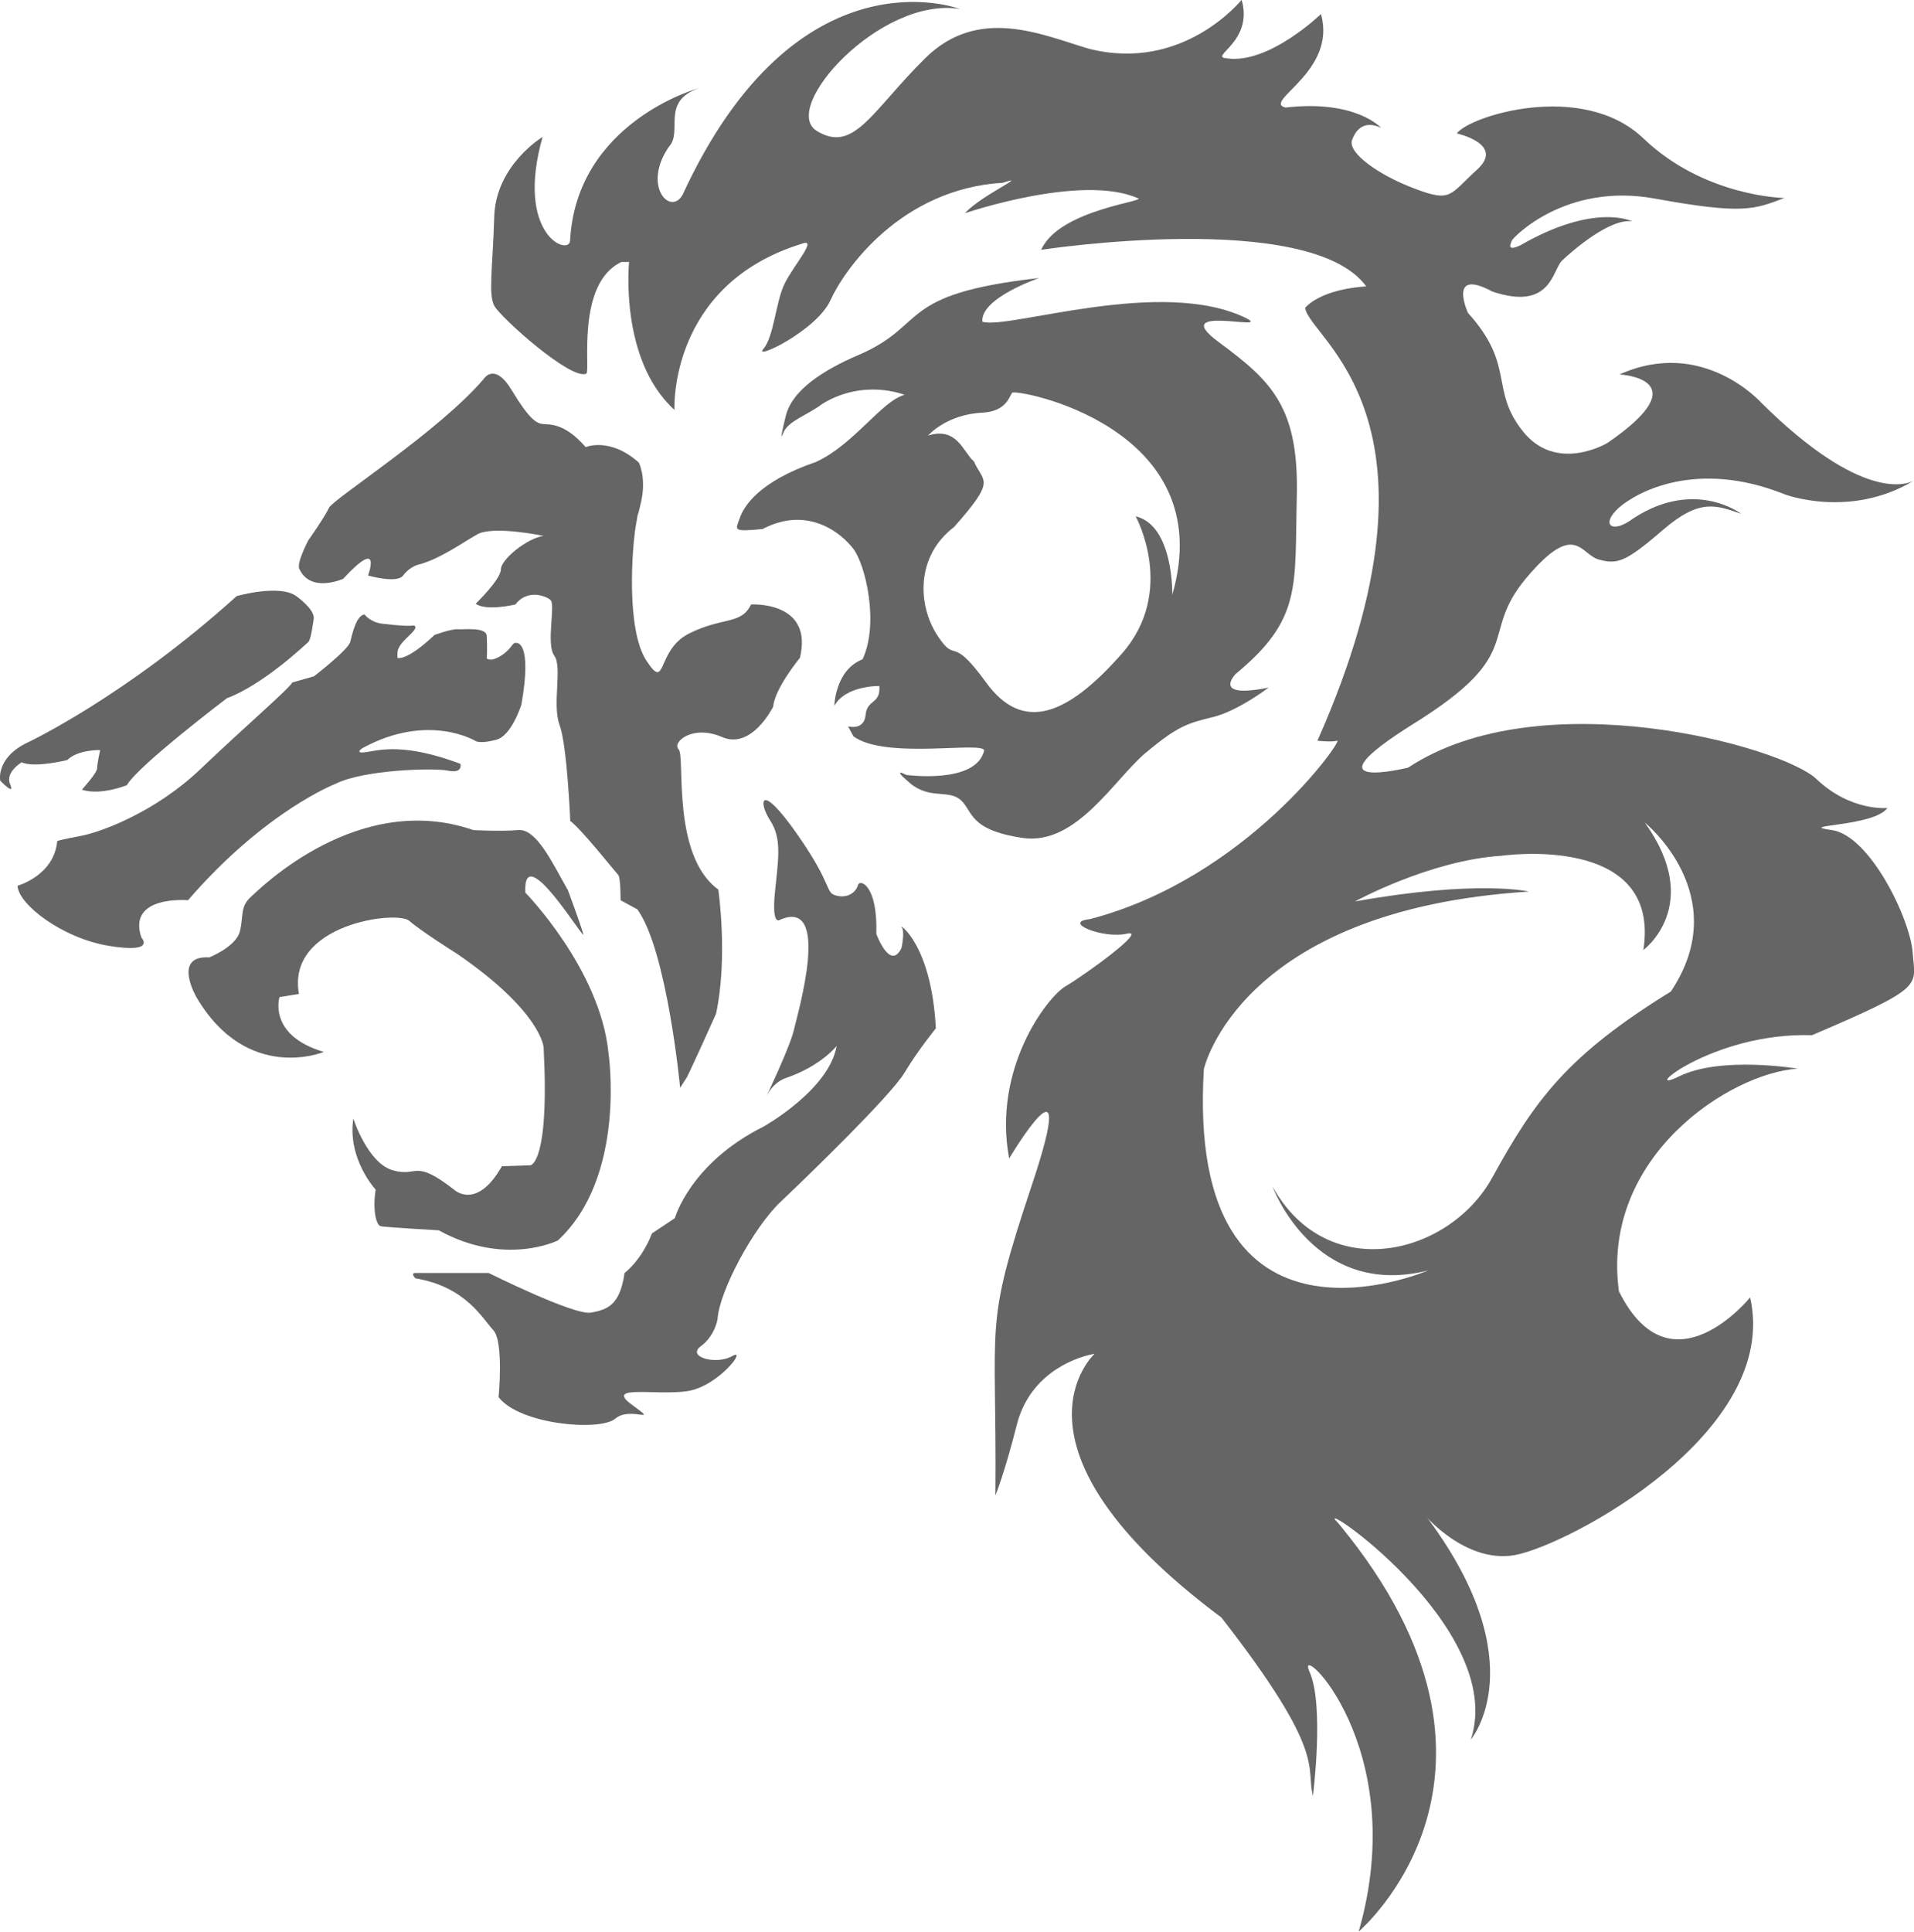
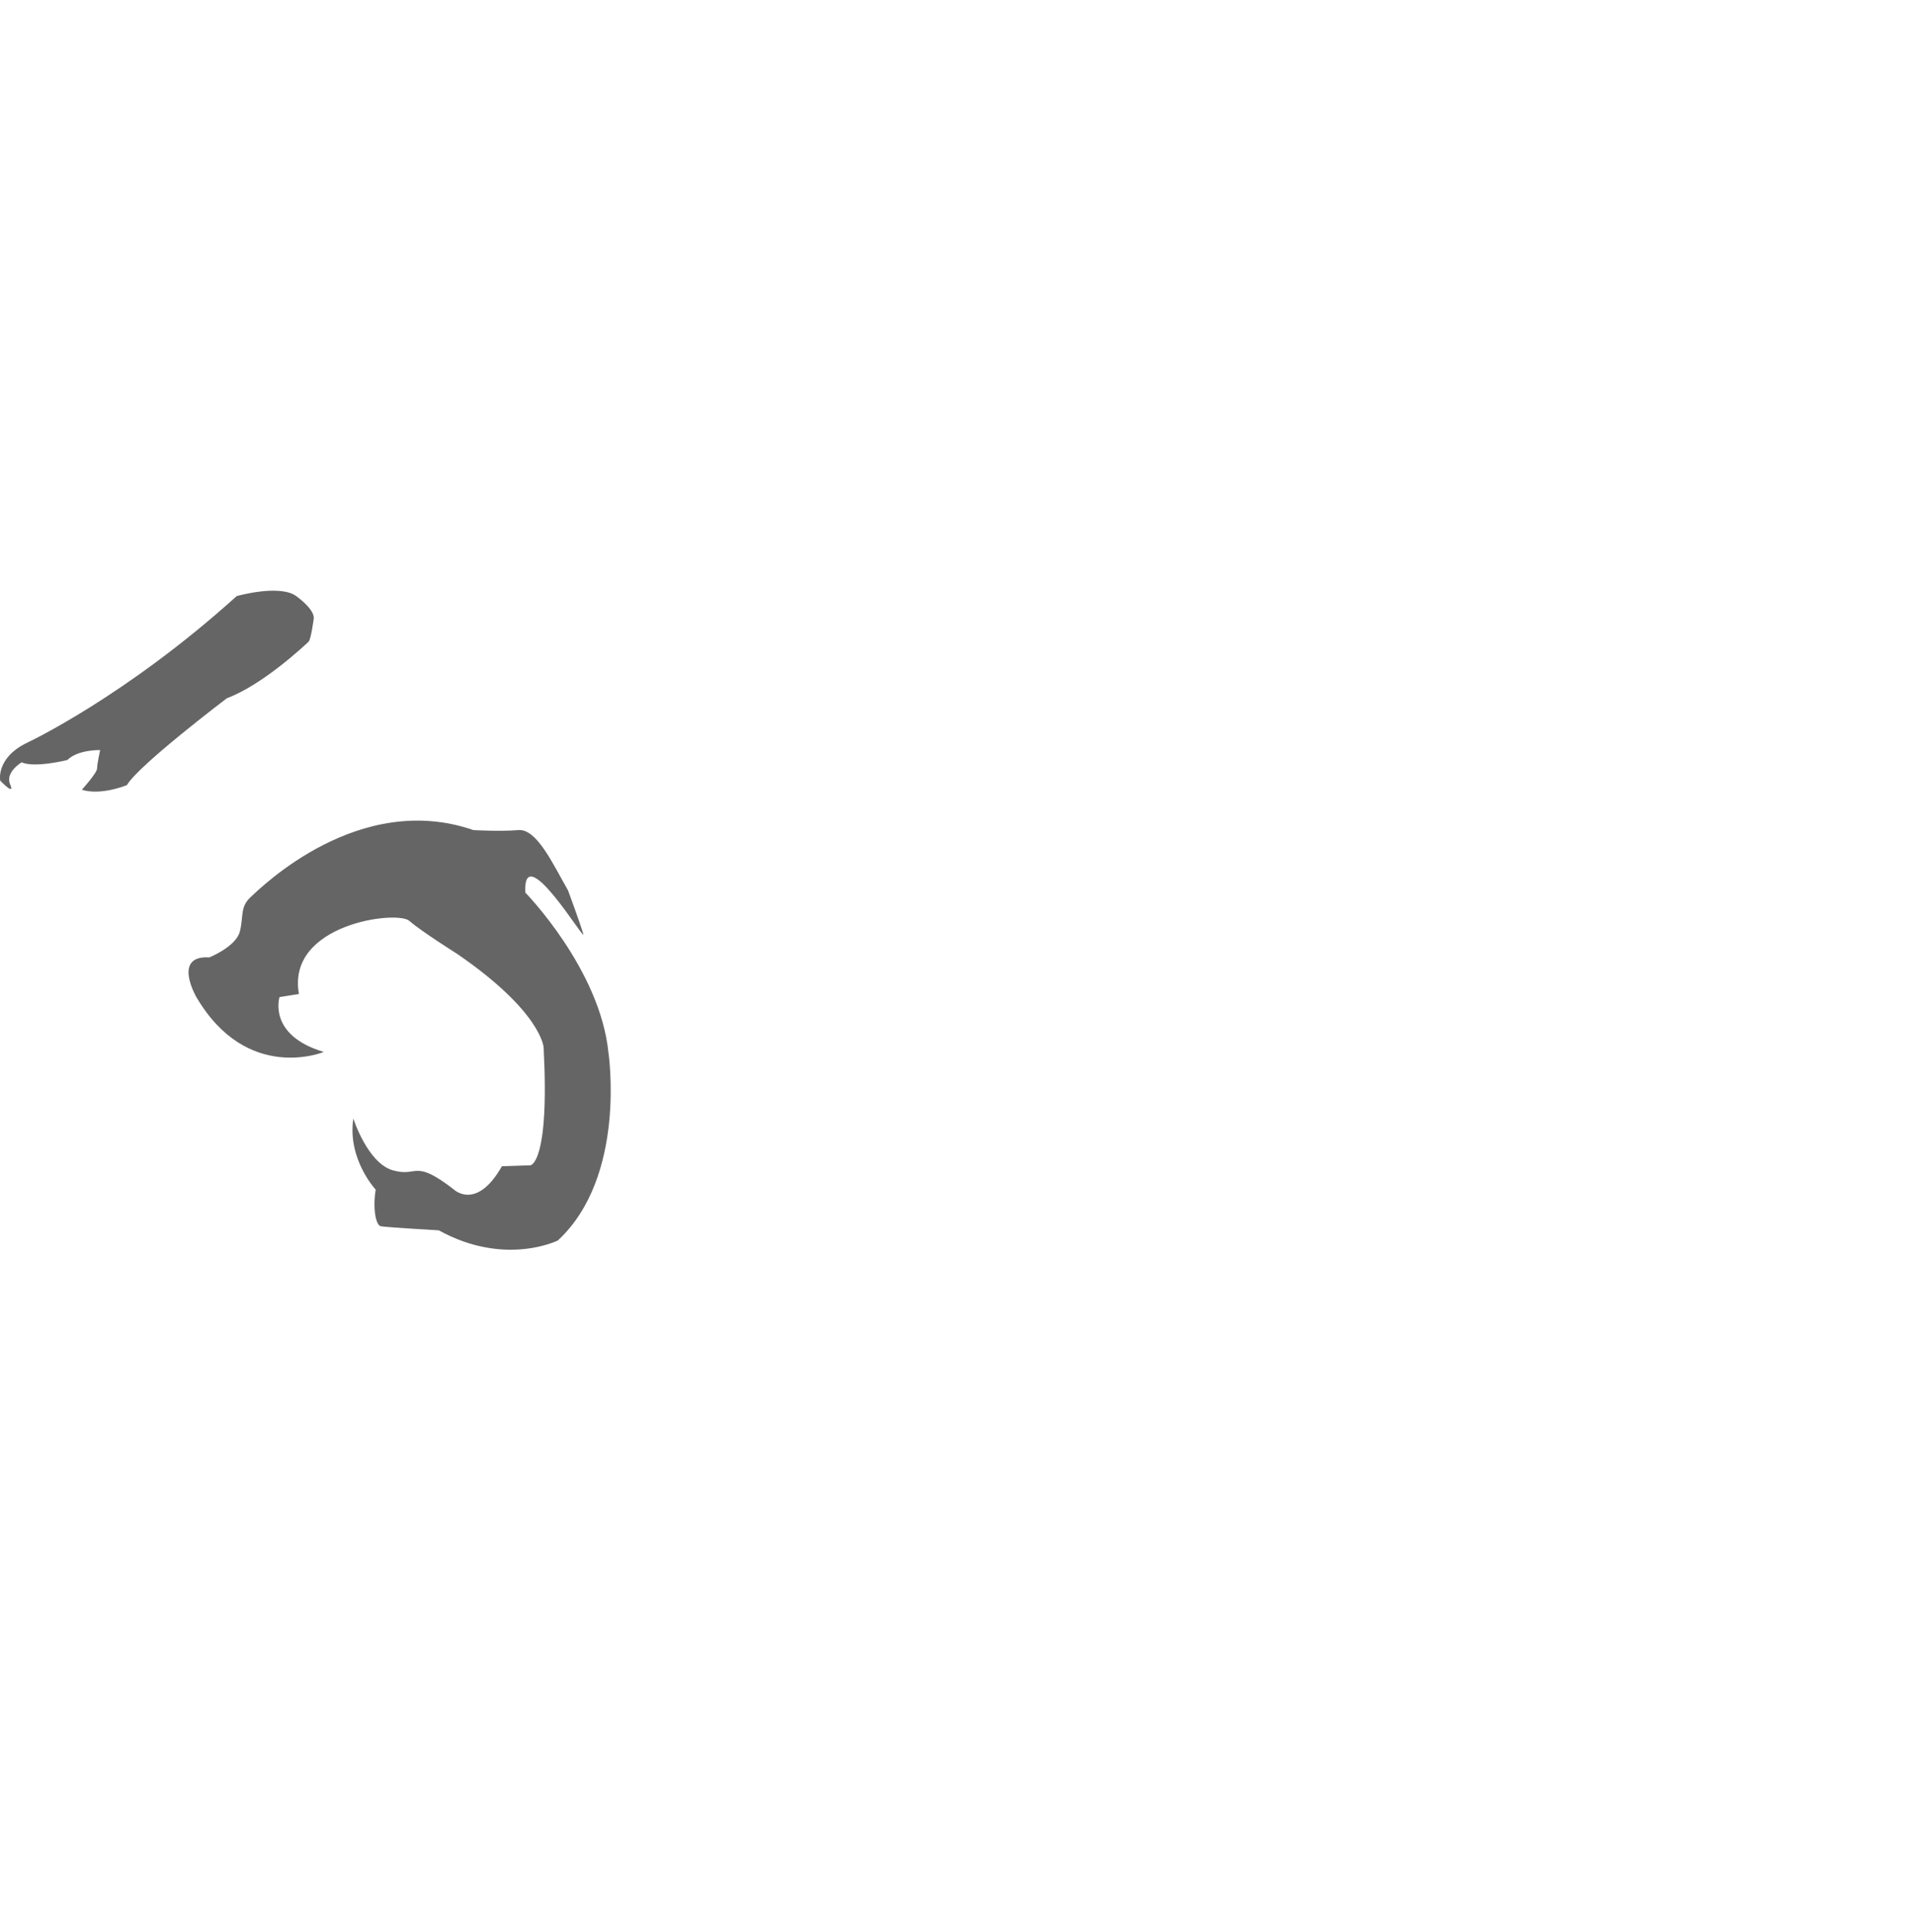
<svg xmlns="http://www.w3.org/2000/svg" width="111" height="112" viewBox="0 0 111 112" fill="none">
  <g clip-path="url(#clip0_185_2854)">
    <path d="M1.252 44.2C2.01 44.542 3.906 44.067 3.906 44.067C4.528 43.45 5.809 43.491 5.809 43.491C5.809 43.491 5.631 44.286 5.631 44.552C5.631 44.818 4.747 45.79 4.747 45.79C5.853 46.145 7.359 45.524 7.359 45.524C8.022 44.374 13.156 40.486 13.156 40.486C15.28 39.691 17.738 37.353 17.89 37.214C18.042 37.075 18.198 35.846 18.198 35.846C18.226 35.298 17.18 34.563 17.18 34.563C16.206 33.857 13.727 34.563 13.727 34.563C7.264 40.397 1.601 43.051 1.601 43.051C-0.254 43.934 0.012 45.261 0.012 45.261C0.012 45.261 0.897 46.189 0.589 45.483C0.279 44.777 1.252 44.203 1.252 44.203V44.2Z" fill="#656565" />
-     <path d="M19.485 45.435C21.08 44.64 25.108 44.507 25.992 44.685C26.877 44.862 26.699 44.289 26.699 44.289C23.512 43.092 22.073 43.472 21.28 43.602C20.484 43.735 21.014 43.38 21.014 43.38C24.863 41.28 27.609 42.981 27.609 42.981C27.609 42.981 27.873 43.136 28.783 42.892C29.689 42.648 30.241 40.837 30.241 40.837C30.885 37.148 29.953 37.281 29.953 37.281C29.689 37.214 29.731 37.588 29.068 38.012C28.405 38.43 28.228 38.164 28.228 38.164C28.272 37.68 28.228 36.84 28.228 36.84C28.139 36.353 26.944 36.508 26.547 36.486C26.148 36.464 25.196 36.818 25.196 36.818C23.538 38.386 23.049 38.145 23.049 38.145V37.879C23.049 37.391 23.646 36.97 23.956 36.619C24.264 36.264 23.956 36.264 23.956 36.264C23.668 36.353 22.082 36.153 22.082 36.153C21.432 36.036 21.137 35.624 21.137 35.624C20.665 35.684 20.43 36.742 20.313 37.214C20.196 37.686 18.204 39.215 18.204 39.215L16.952 39.57C16.774 39.925 14.237 42.104 11.64 44.58C9.046 47.057 5.917 48.235 4.677 48.469C3.437 48.703 3.32 48.764 3.32 48.764C3.142 50.768 1.018 51.357 1.018 51.357C1.049 52.418 3.599 54.407 6.342 54.847C9.088 55.291 8.2 54.363 8.2 54.363C7.36 51.886 10.902 52.197 10.902 52.197C15.417 46.981 19.488 45.435 19.488 45.435H19.485Z" fill="#656565" />
-     <path d="M17.377 33.018C18.04 34.402 19.898 33.563 19.898 33.563C22.216 31.058 21.344 33.369 21.344 33.369C21.344 33.369 23.025 33.857 23.38 33.369C23.735 32.885 24.22 32.752 24.22 32.752C25.46 32.445 26.744 31.514 27.674 30.985C28.606 30.456 31.526 31.073 31.526 31.073C30.553 31.206 29.047 32.445 29.047 33.018C29.047 33.591 27.588 35.007 27.588 35.007C28.206 35.45 29.887 35.051 29.887 35.051C30.55 34.167 31.612 34.519 31.923 34.785C32.233 35.051 31.656 37.35 32.142 38.012C32.63 38.674 32.008 40.84 32.452 42.034C32.893 43.228 33.071 47.601 33.071 47.601C33.733 48.089 35.725 50.607 35.858 50.74C35.991 50.873 35.991 52.2 35.991 52.2L36.965 52.729C38.69 55.116 39.444 63.072 39.444 63.072L39.841 62.451C40.196 61.745 41.524 58.784 41.524 58.784C42.231 55.515 41.658 51.579 41.658 51.579C38.915 49.59 39.755 43.842 39.355 43.446C38.956 43.047 40.151 41.986 41.88 42.737C43.605 43.488 44.841 40.97 44.841 40.97C44.93 39.912 46.392 38.142 46.392 38.142C47.188 34.826 43.557 35.048 43.557 35.048C42.98 36.242 41.918 35.754 39.974 36.726C38.027 37.699 38.69 40.131 37.494 38.316C36.299 36.502 36.654 31.773 36.876 30.472C37.098 29.167 36.876 30.472 37.183 29.078C37.494 27.685 37.05 26.823 37.05 26.823C35.366 25.319 33.965 25.924 33.965 25.924C32.668 24.436 31.796 24.642 31.444 24.581C31.089 24.524 30.677 24.287 29.674 22.621C28.669 20.955 28.051 21.975 28.051 21.975C25.47 25.009 19.302 28.942 19.08 29.442C18.858 29.943 17.872 31.343 17.872 31.343C17.117 32.844 17.371 33.008 17.371 33.008L17.377 33.018Z" fill="#656565" />
    <path d="M32.35 71.926C36.365 68.215 35.287 61.042 35.287 61.042C34.798 56.177 30.467 51.756 30.467 51.756C30.296 48.529 34.003 54.762 33.825 54.147C33.648 53.533 32.94 51.623 32.94 51.623C32.056 50.078 31.127 48.042 30.064 48.13C29.005 48.219 27.455 48.13 27.455 48.13C20.814 45.834 15.151 51.446 14.533 52.019C13.911 52.592 14.133 53.124 13.911 54.008C13.689 54.892 12.139 55.512 12.139 55.512C9.973 55.379 11.387 57.812 11.387 57.812C14.336 62.837 18.779 60.994 18.779 60.994C15.503 60.022 16.21 57.812 16.21 57.812L17.336 57.634C16.604 53.568 23.025 52.773 23.735 53.391C24.442 54.008 26.51 55.306 26.51 55.306C31.409 58.666 31.526 60.728 31.526 60.728C31.881 67.505 30.759 67.566 30.759 67.566L29.107 67.623C27.632 70.216 26.332 68.978 26.332 68.978C23.973 67.151 24.268 68.272 22.793 67.86C21.316 67.448 20.491 64.855 20.491 64.855C20.136 67.211 21.788 68.978 21.788 68.978C21.61 70.042 21.788 71.04 22.083 71.1C22.378 71.16 25.447 71.337 25.447 71.337C29.284 73.459 32.35 71.926 32.35 71.926Z" fill="#656565" />
-     <path d="M52.28 53.745C52.502 53.967 52.28 54.971 52.28 54.971C51.617 56.326 50.821 54.147 50.821 54.147C50.91 51.278 49.848 50.962 49.759 51.313C49.67 51.668 49.226 52.108 48.519 51.934C47.812 51.756 48.386 51.446 46.22 48.352C44.051 45.258 43.962 46.496 44.67 47.582C45.38 48.669 45.114 49.942 44.936 51.801C44.758 53.657 45.202 53.346 45.202 53.346C48.256 51.975 46.265 58.739 46.043 59.712C45.821 60.684 44.451 63.559 44.451 63.559C44.892 62.676 45.602 62.498 45.602 62.498C47.638 61.792 48.522 60.643 48.522 60.643C48.078 63.208 44.273 65.326 44.273 65.326C40.024 67.448 39.136 70.631 39.136 70.631L37.811 71.515C37.193 73.104 36.219 73.811 36.219 73.811C35.953 75.669 35.245 75.932 34.272 76.11C33.298 76.284 28.342 73.811 28.342 73.811H24.093C23.782 73.811 24.093 74.121 24.093 74.121C27.014 74.606 27.987 76.464 28.609 77.126C29.227 77.788 28.916 81.015 28.916 81.015C30.156 82.608 34.805 83.007 35.686 82.254C36.571 81.503 38.299 82.653 36.66 81.459C35.02 80.265 38.033 80.927 39.847 80.664C41.664 80.398 43.389 78.099 42.456 78.631C41.527 79.159 39.802 78.675 40.642 78.057C41.483 77.44 41.616 76.468 41.616 76.468C41.705 74.922 43.652 71.207 45.291 69.662C46.927 68.117 51.665 63.518 52.461 62.191C53.257 60.864 54.275 59.626 54.275 59.626C54.008 54.632 52.061 53.527 52.283 53.748L52.28 53.745Z" fill="#656565" />
-     <path d="M66.457 43.64C68.315 42.078 68.905 41.929 70.351 41.575C71.797 41.223 73.569 39.868 73.569 39.868C70.205 40.546 71.667 39.073 71.667 39.073C75.516 35.89 75.076 34.034 75.206 28.819C75.339 23.603 73.747 22.102 70.693 19.847C67.64 17.595 73.703 19.229 72.329 18.476C67.418 16.002 58.434 19.141 56.972 18.653C56.842 17.285 60.264 16.119 60.264 16.119C51.886 17.063 53.89 18.83 49.758 20.597C45.627 22.364 45.627 24.014 45.509 24.369C45.509 24.369 45.154 25.813 45.421 25.107C45.687 24.401 46.882 24.046 47.678 23.425C50.114 21.924 52.457 22.896 52.457 22.896C51.128 23.248 49.536 25.769 47.323 26.785C43.959 27.935 43.118 29.395 42.897 30.057C42.675 30.719 42.408 30.852 44.225 30.674C46.835 29.306 48.785 30.896 49.489 31.824C50.196 32.752 50.995 36.156 50.022 38.231C48.427 38.848 48.386 40.926 48.386 40.926C49.048 39.732 50.995 39.776 50.995 39.776C51.084 40.837 50.288 40.527 50.199 41.454C50.111 42.382 49.181 42.116 49.181 42.116L49.492 42.693C51.353 44.064 57.017 42.956 57.077 43.516C56.605 45.492 52.562 44.932 52.562 44.932C52.562 44.932 51.617 44.431 52.768 45.404C53.919 46.376 55.01 45.755 55.72 46.392C56.427 47.025 56.164 48.114 59.29 48.583C62.42 49.055 64.602 45.194 66.46 43.633L66.457 43.64ZM57.191 39.573C55.067 36.657 55.511 38.601 54.356 36.834C53.205 35.064 53.117 32.236 55.33 30.557C57.81 27.758 57.033 27.998 56.481 26.754C55.859 26.225 55.508 24.724 53.824 25.253C53.824 25.253 54.886 24.014 57.011 23.926C58.336 23.837 58.514 23.042 58.691 22.776C58.869 22.51 70.817 24.714 67.985 34.484C67.985 34.484 68.074 30.468 65.861 29.936C65.861 29.936 68.252 34.269 65.065 37.895C61.878 41.518 59.313 42.493 57.188 39.573H57.191Z" fill="#656565" />
-     <path d="M106.228 48.13C104.015 47.82 108.663 47.953 109.459 46.848C109.459 46.848 107.335 47.069 105.34 45.169C103.349 43.269 89.365 39.421 81.666 44.507C81.666 44.507 75.425 46.053 82.034 41.929C88.645 37.803 85.693 36.859 88.525 33.502C91.359 30.145 91.651 32.147 92.713 32.441C93.776 32.736 94.248 32.619 96.433 30.731C98.615 28.847 99.56 29.319 100.974 29.788C100.974 29.788 98.142 27.609 94.426 30.259C93.364 30.909 92.891 30.32 93.893 29.433C94.895 28.549 98.377 26.602 103.511 28.667C103.511 28.667 107.275 30.092 110.969 27.881C110.537 28.103 107.918 29.066 102.153 23.362C102.153 23.362 98.76 19.533 93.922 21.712C93.922 21.712 98.672 21.947 93.214 25.687C93.214 25.687 90.265 27.457 88.318 25.009C86.371 22.564 87.906 21.209 85.132 18.143C85.132 18.143 83.92 15.492 86.549 16.905C89.971 18.054 90.028 15.638 90.592 15.106C91.15 14.577 93.364 12.63 94.664 12.838C94.664 12.838 92.51 11.721 88.173 14.223C87.348 14.606 87.615 14.134 87.672 13.956C87.732 13.779 90.798 10.568 95.96 11.512C101.123 12.455 101.744 12.132 103.485 11.48C103.485 11.48 98.856 11.42 95.314 8.031C91.775 4.643 85.195 6.736 84.488 7.737C84.488 7.737 87.291 8.354 85.668 9.83C84.044 11.303 84.19 11.746 82.069 10.948C79.944 10.153 78.146 8.858 78.409 8.12C78.675 7.382 79.234 6.999 80.093 7.414C80.093 7.414 78.647 5.764 74.544 6.236C73.187 5.881 77.553 4.171 76.608 0.814C76.608 0.814 73.57 3.762 71.122 3.379C70.088 3.29 72.714 2.435 72.007 -0.01C72.007 -0.01 68.614 4.234 63.125 2.819C60.439 2.024 56.751 0.314 53.653 3.379C50.555 6.441 49.522 8.918 47.368 7.591C45.212 6.264 51.056 -0.219 55.661 0.519C55.661 0.519 46.221 -3.104 39.581 11.303C38.87 12.541 37.237 10.774 38.785 8.519C39.625 7.635 38.296 5.913 40.51 5.114C40.51 5.114 33.413 7.059 33.058 13.985C32.941 14.837 29.871 13.573 31.466 7.943C31.466 7.943 28.752 9.564 28.663 12.569C28.574 15.575 28.308 17.047 28.663 17.725C29.018 18.403 33.147 22.092 34.003 21.662C34.253 21.535 33.385 16.43 36.039 15.191H36.483C36.483 15.191 35.902 20.848 39.114 23.767C39.114 23.767 38.747 16.518 46.509 14.131C47.457 13.776 46.04 15.369 45.51 16.43C44.981 17.491 44.889 19.524 44.27 20.23C43.649 20.936 47.368 19.169 48.164 17.402C48.964 15.632 52.236 10.948 58.169 10.596C59.761 10.064 56.929 11.303 55.956 12.364C55.956 12.364 62.684 10.064 65.957 11.48C66.753 11.657 61.444 12.101 60.382 14.485C60.382 14.485 75.958 12.098 79.234 16.607C79.234 16.607 76.757 16.696 75.692 17.845C75.869 19.613 84.719 24.208 76.402 42.949C76.402 42.949 77.198 43.038 77.553 42.949C77.908 42.861 72.33 50.908 63.214 53.292C61.533 53.467 64.01 54.451 65.338 54.138C66.667 53.824 62.862 56.564 61.8 57.184C60.737 57.802 57.55 61.957 58.524 67.173C58.524 67.173 62.684 60.19 59.853 68.677C57.018 77.161 57.817 76.278 57.728 86.709C57.728 86.709 58.261 85.411 58.968 82.615C59.675 79.818 62.066 78.754 63.483 78.491C63.483 78.491 57.554 83.881 70.831 93.784C77.027 101.739 75.698 102.445 76.142 104.127C76.142 104.127 76.82 98.854 75.936 96.91C75.051 94.962 81.894 101.21 78.796 111.994C78.796 111.994 89.584 102.851 77.696 88.419C77.664 88.381 77.632 88.343 77.6 88.305C75.742 86.494 87.424 94.316 85.303 100.859C85.303 100.859 89.019 96.482 82.868 88.131C82.205 87.292 84.77 90.737 87.868 90.164C90.966 89.588 103.27 83.048 101.497 75.226C101.497 75.226 96.896 80.927 93.887 74.871C92.824 67.09 100.305 62.229 104.243 61.963C104.243 61.963 99.816 61.213 97.384 62.407C94.949 63.6 99.243 59.841 105.083 60.022C111.723 57.194 111.058 57.194 110.924 55.246C110.791 53.305 108.448 48.441 106.234 48.13H106.228ZM96.905 57.488C90.884 61.2 89.026 63.765 86.546 68.272C84.069 72.781 76.989 74.548 73.799 68.8C73.799 68.8 76.189 75.34 82.826 73.662C82.826 73.662 68.75 79.761 69.816 61.992C69.816 61.992 71.852 52.754 88.667 51.696C88.667 51.696 85.747 50.99 78.577 52.269C78.577 52.269 82.915 49.885 87.072 49.619C87.072 49.619 96.366 48.266 95.304 55.085C95.304 55.085 98.837 52.494 95.39 47.696C95.39 47.696 100.622 51.915 96.902 57.485L96.905 57.488Z" fill="#656565" />
  </g>
  <defs>
    <clipPath id="clip0_185_2854">
      <rect width="111" height="112" fill="white" />
    </clipPath>
  </defs>
</svg>